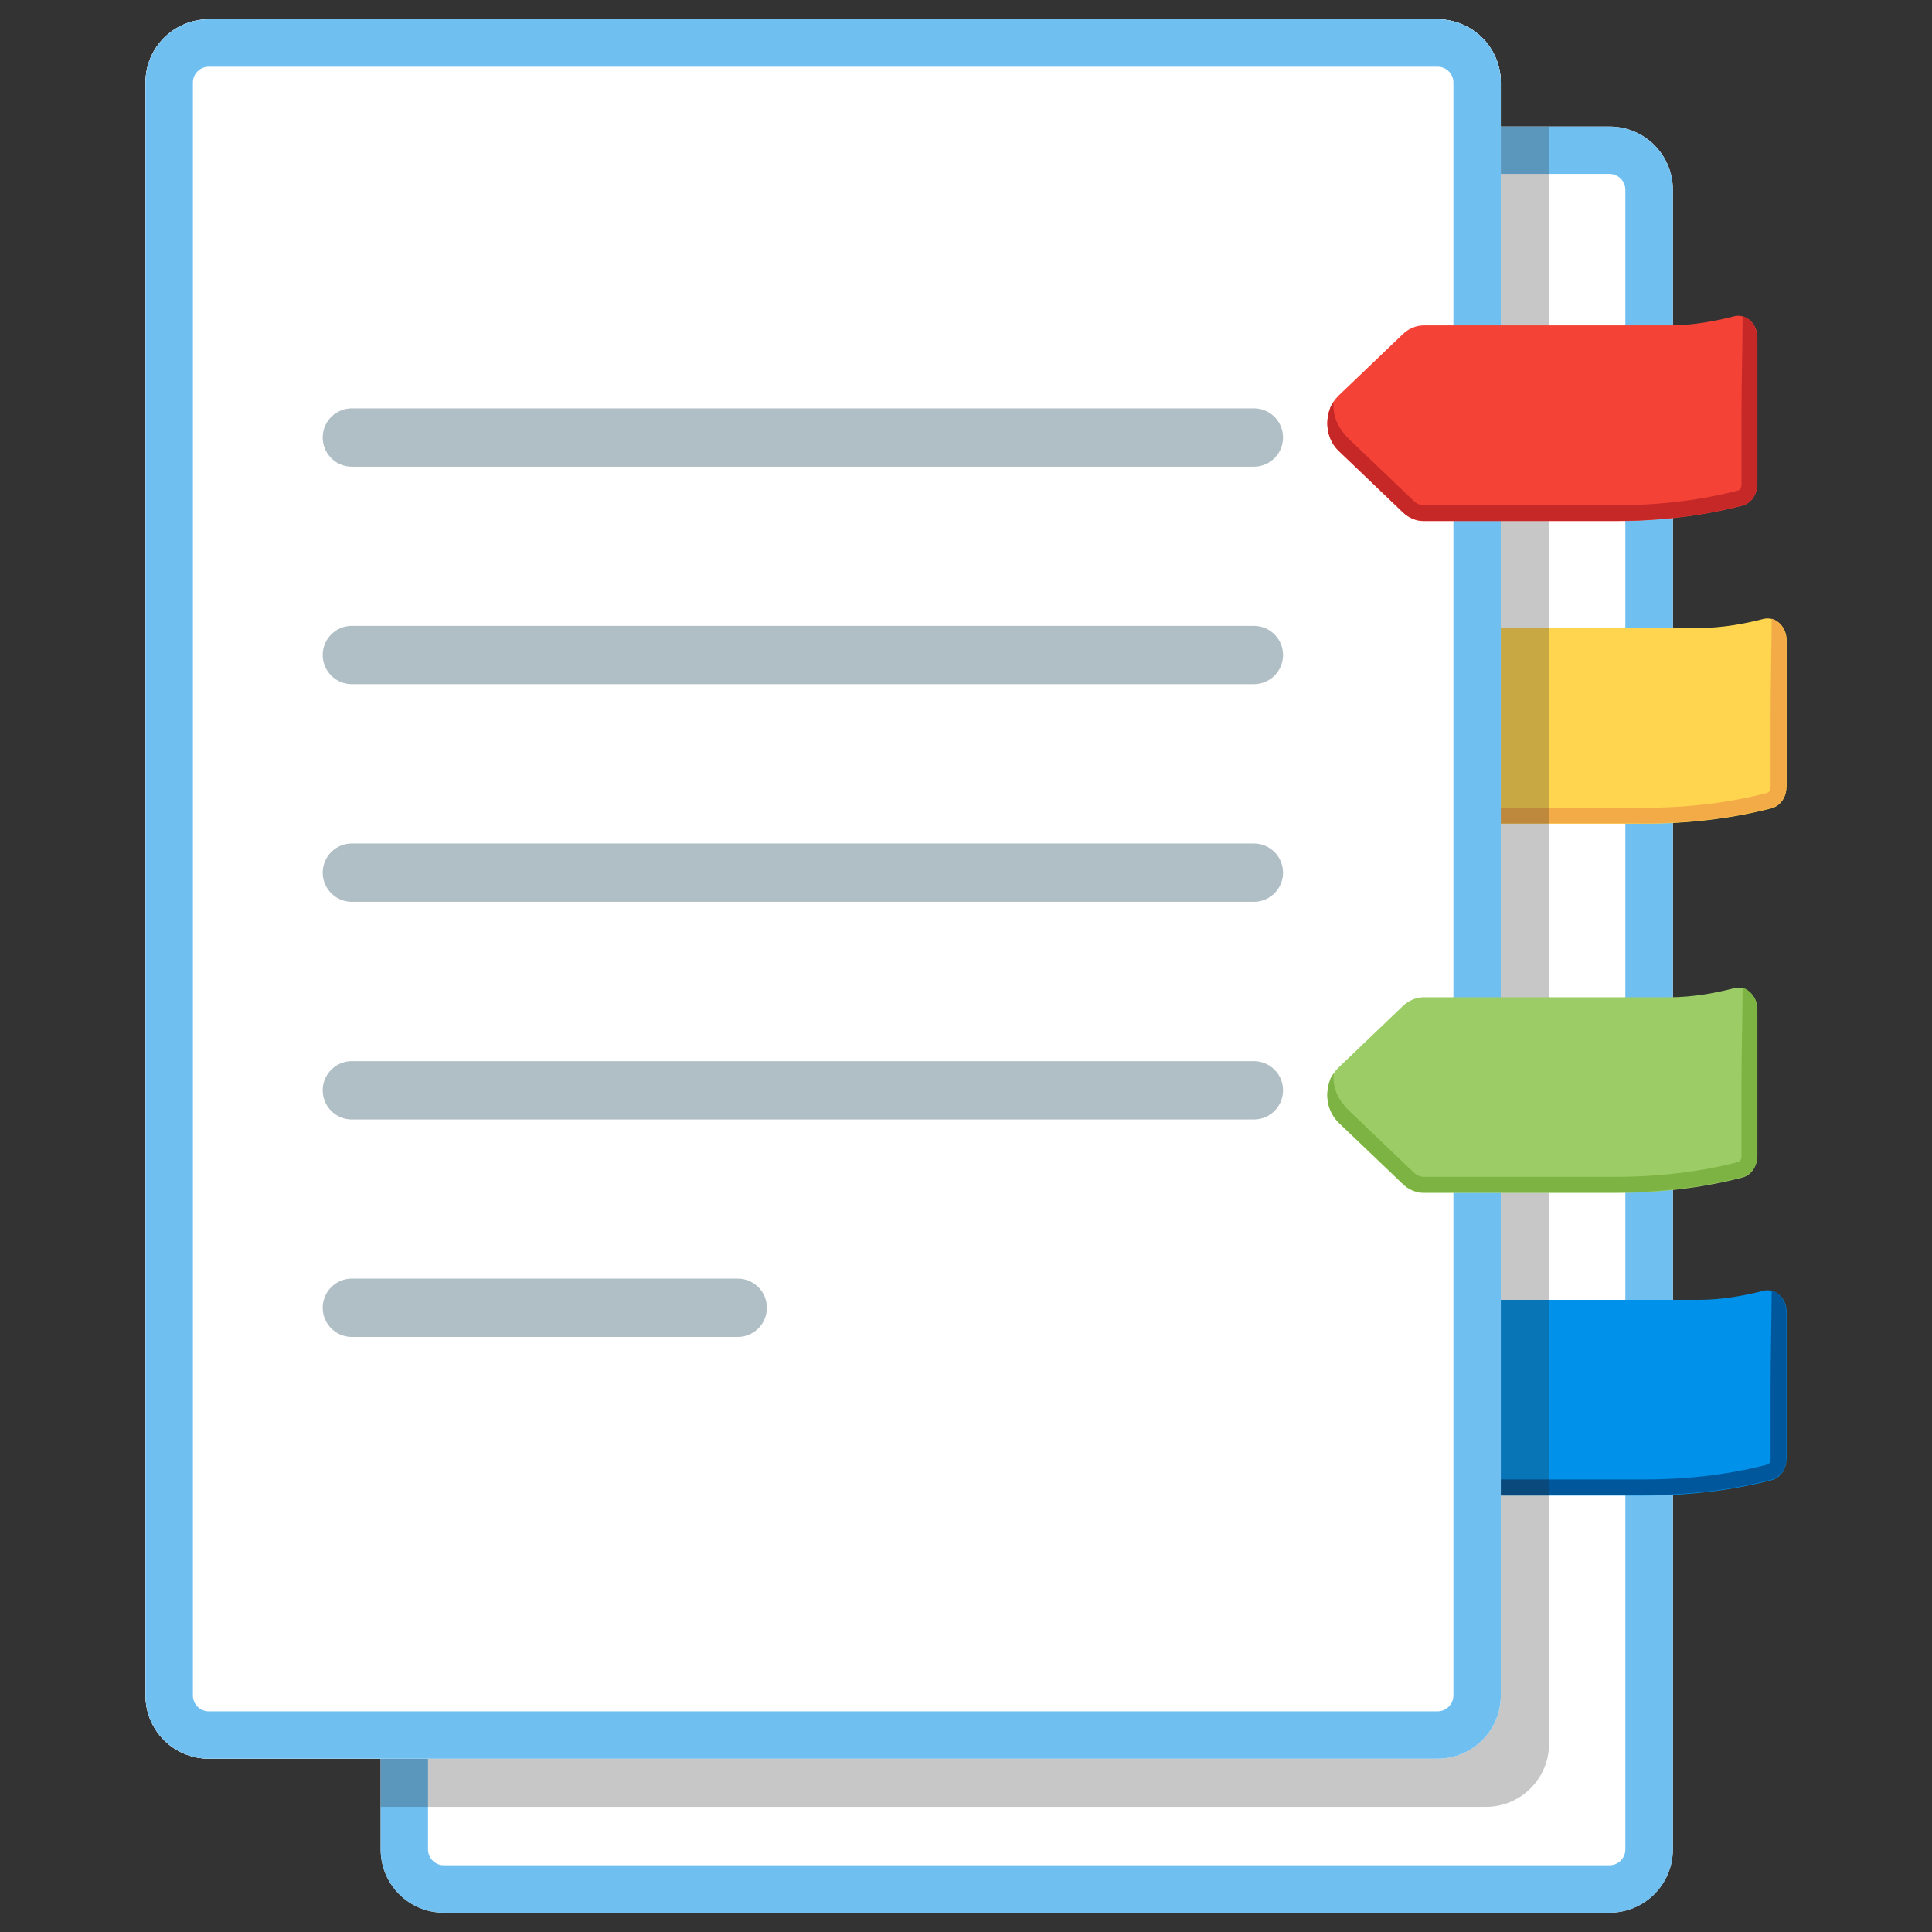
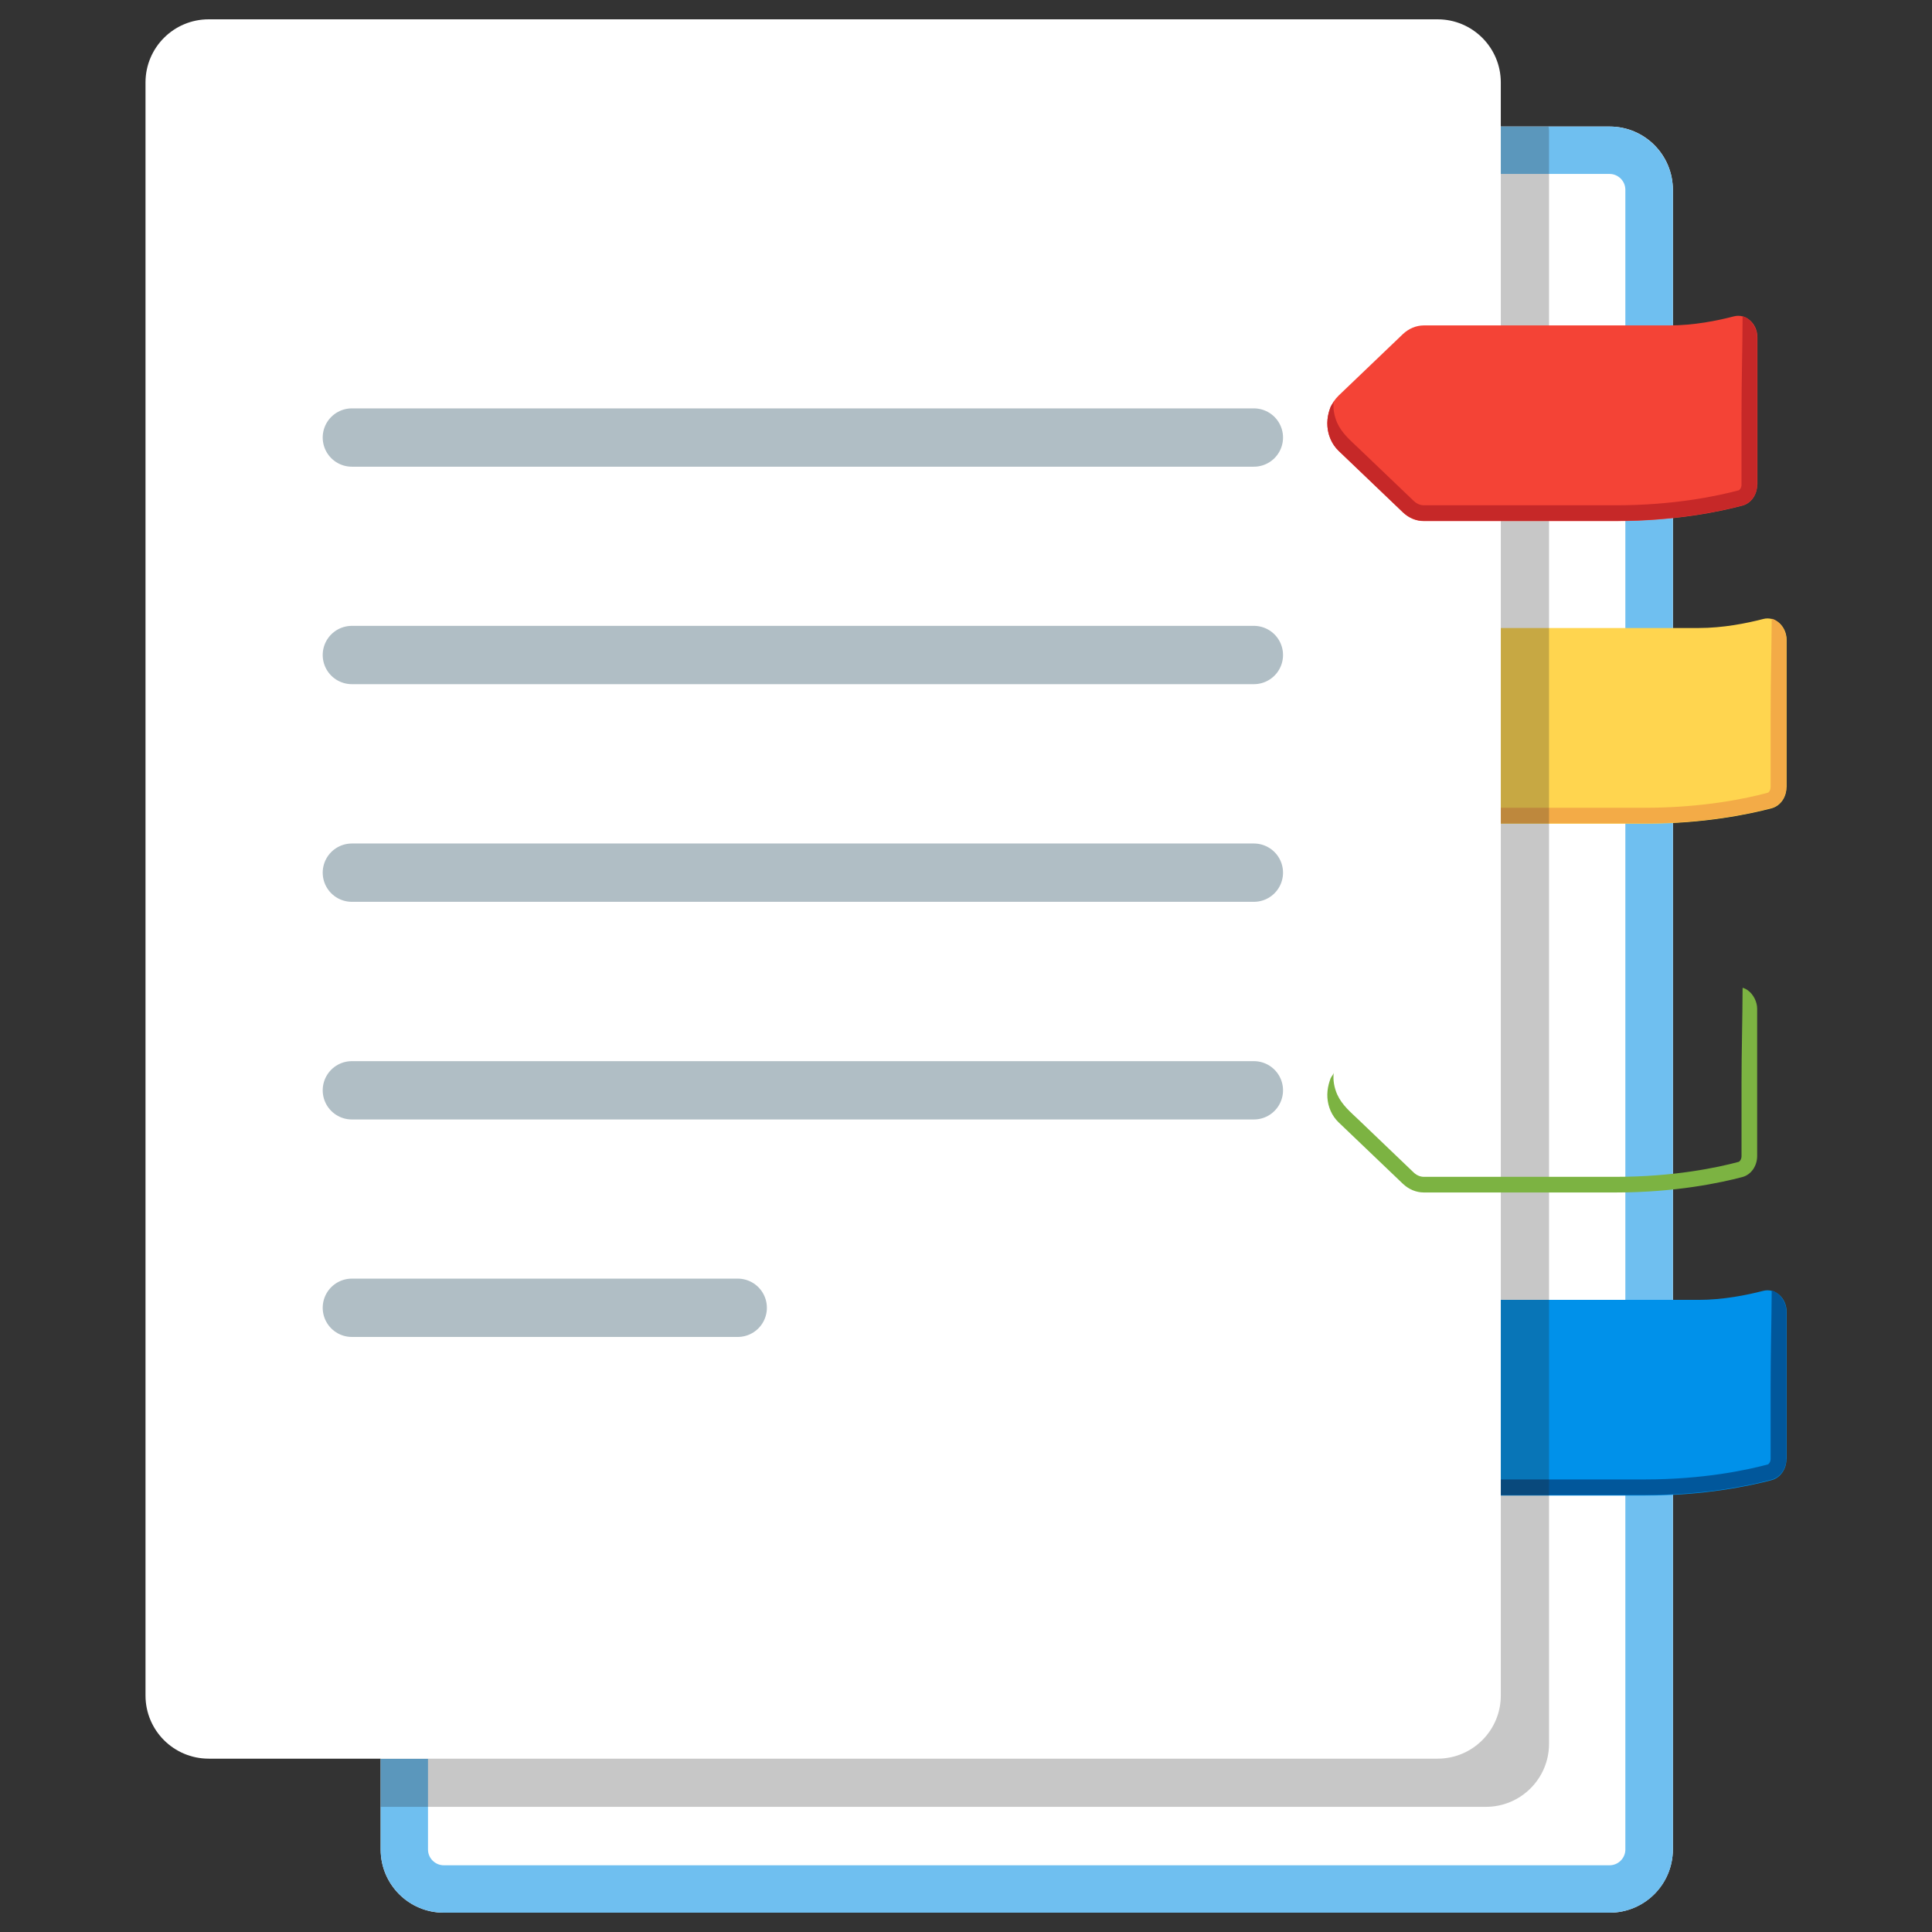
<svg xmlns="http://www.w3.org/2000/svg" fill="none" height="100%" overflow="visible" preserveAspectRatio="none" style="display: block;" viewBox="0 0 32 32" width="100%">
  <rect x="0" y="0" width="32" height="32" fill="#333333" stroke="none" />
  <g id="Bookmark Tabs Streamline Noto Emojis">
    <g id="Group">
      <path d="M26.659 31.68H7.351C6.773 31.68 6.305 31.212 6.305 30.634V3.143C6.305 2.564 6.773 2.096 7.351 2.096H26.662C27.24 2.096 27.708 2.564 27.708 3.143V30.634C27.706 31.212 27.238 31.68 26.659 31.68Z" fill="white" id="Vector" />
      <g id="Group_2">
        <path d="M26.659 2.096H24.857V2.881H26.659C26.803 2.881 26.921 2.999 26.921 3.143V30.634C26.921 30.777 26.803 30.895 26.659 30.895H7.351C7.207 30.895 7.089 30.777 7.089 30.634V29.129H6.305V30.634C6.305 31.212 6.773 31.68 7.351 31.68H26.662C27.24 31.68 27.708 31.212 27.708 30.634V3.143C27.706 2.567 27.238 2.096 26.659 2.096Z" fill="#6FBFF0" id="Vector_2" />
      </g>
-       <path d="M23.811 29.129H3.457C2.878 29.129 2.41 28.661 2.41 28.083V1.366C2.41 0.788 2.878 0.32 3.457 0.32H23.811C24.389 0.32 24.858 0.788 24.858 1.366V28.083C24.858 28.661 24.389 29.129 23.811 29.129Z" fill="white" id="Vector_3" />
      <path d="M29.589 13.039C29.589 13.204 29.49 13.347 29.346 13.387C28.983 13.483 28.234 13.643 27.253 13.643H24.067C23.942 13.643 23.819 13.593 23.722 13.499L22.657 12.482C22.406 12.241 22.406 11.804 22.657 11.563L23.722 10.546C23.819 10.454 23.942 10.402 24.067 10.402H28.13C28.543 10.402 28.93 10.323 29.202 10.253C29.401 10.2 29.592 10.37 29.592 10.601V13.039H29.589Z" fill="#FFD54F" id="Vector_4" />
      <path d="M29.431 10.289C29.405 10.271 29.376 10.255 29.345 10.248C29.342 10.776 29.327 11.304 29.327 11.833V13.036C29.327 13.088 29.298 13.125 29.28 13.13C28.932 13.225 28.204 13.379 27.252 13.379H24.066C24.009 13.379 23.948 13.353 23.901 13.308L22.991 12.437C22.855 12.306 22.714 12.191 22.633 12.013C22.583 11.901 22.559 11.775 22.575 11.652C22.572 11.681 22.533 11.72 22.523 11.749C22.51 11.78 22.502 11.817 22.491 11.848C22.473 11.919 22.465 11.995 22.47 12.068C22.481 12.22 22.544 12.369 22.656 12.476L23.721 13.494C23.818 13.585 23.941 13.638 24.066 13.638H27.252C28.233 13.638 28.981 13.478 29.345 13.382C29.489 13.342 29.588 13.198 29.588 13.034V10.593C29.588 10.483 29.528 10.357 29.431 10.289Z" fill="#F3AB47" id="Vector_5" />
      <path d="M29.589 24.167C29.589 24.331 29.49 24.475 29.346 24.515C28.983 24.611 28.234 24.771 27.253 24.771H24.067C23.942 24.771 23.819 24.721 23.722 24.627L22.657 23.609C22.406 23.369 22.406 22.932 22.657 22.691L23.722 21.674C23.819 21.582 23.942 21.53 24.067 21.53H28.13C28.543 21.53 28.93 21.451 29.202 21.381C29.401 21.328 29.592 21.498 29.592 21.729V24.167H29.589Z" fill="#0091EA" id="Vector_6" />
      <path d="M29.431 21.415C29.405 21.397 29.376 21.381 29.345 21.373C29.342 21.901 29.327 22.43 29.327 22.958V24.162C29.327 24.214 29.298 24.251 29.28 24.256C28.932 24.35 28.204 24.504 27.252 24.504H24.066C24.009 24.504 23.948 24.478 23.901 24.434L22.991 23.563C22.855 23.432 22.714 23.317 22.633 23.139C22.583 23.026 22.559 22.901 22.575 22.778C22.572 22.807 22.533 22.846 22.523 22.875C22.51 22.906 22.502 22.943 22.491 22.974C22.473 23.045 22.465 23.12 22.47 23.194C22.481 23.346 22.544 23.495 22.656 23.602L23.721 24.619C23.818 24.711 23.941 24.763 24.066 24.763H27.252C28.233 24.763 28.981 24.604 29.345 24.507C29.489 24.468 29.588 24.324 29.588 24.159V21.718C29.588 21.608 29.528 21.485 29.431 21.415Z" fill="#01579B" id="Vector_7" />
      <path d="M3.215 2.096C3.212 2.12 6.105 2.141 6.105 2.164L6.304 9.434V29.927H24.611C25.189 29.927 25.657 29.459 25.657 28.881V2.164C25.657 2.141 25.652 2.12 25.649 2.096H3.215Z" fill="#212121" id="Vector_8" opacity="0.25" />
      <path d="M23.811 29.129H3.457C2.878 29.129 2.41 28.661 2.41 28.083V1.366C2.41 0.788 2.878 0.32 3.457 0.32H23.811C24.389 0.32 24.858 0.788 24.858 1.366V28.083C24.858 28.661 24.389 29.129 23.811 29.129Z" fill="white" id="Vector_9" />
      <g id="Group_3">
-         <path d="M23.811 1.105C23.955 1.105 24.073 1.222 24.073 1.366V28.083C24.073 28.227 23.955 28.345 23.811 28.345H3.457C3.313 28.345 3.195 28.227 3.195 28.083V1.366C3.195 1.222 3.313 1.105 3.457 1.105H23.811ZM23.811 0.32H3.457C2.878 0.32 2.41 0.788 2.41 1.366V28.083C2.41 28.661 2.878 29.129 3.457 29.129H23.811C24.389 29.129 24.858 28.661 24.858 28.083V1.366C24.858 0.788 24.389 0.32 23.811 0.32Z" fill="#6FBFF0" id="Vector_10" />
-       </g>
+         </g>
      <g id="Group_4">
        <g id="Group_5">
          <path d="M5.828 7.247H20.768" id="Vector_11" stroke="#B0BEC5" stroke-linecap="round" stroke-miterlimit="10" stroke-width="0.966" />
          <path d="M5.828 10.849H20.768" id="Vector_12" stroke="#B0BEC5" stroke-linecap="round" stroke-miterlimit="10" stroke-width="0.966" />
          <path d="M5.828 14.454H20.768" id="Vector_13" stroke="#B0BEC5" stroke-linecap="round" stroke-miterlimit="10" stroke-width="0.966" />
          <path d="M5.828 18.059H20.768" id="Vector_14" stroke="#B0BEC5" stroke-linecap="round" stroke-miterlimit="10" stroke-width="0.966" />
          <path d="M5.828 21.661H12.219" id="Vector_15" stroke="#B0BEC5" stroke-linecap="round" stroke-miterlimit="10" stroke-width="0.966" />
        </g>
      </g>
      <path d="M29.105 8.026C29.105 8.191 29.006 8.335 28.862 8.374C28.498 8.471 27.75 8.631 26.769 8.631H23.583C23.457 8.631 23.334 8.581 23.237 8.487L22.173 7.469C21.922 7.229 21.922 6.792 22.173 6.551L23.237 5.533C23.334 5.442 23.457 5.39 23.583 5.39H27.645C28.059 5.39 28.446 5.311 28.718 5.24C28.917 5.188 29.108 5.358 29.108 5.588V8.026H29.105Z" fill="#F44336" id="Vector_16" />
-       <path d="M29.105 19.155C29.105 19.32 29.006 19.464 28.862 19.503C28.498 19.6 27.75 19.759 26.769 19.759H23.583C23.457 19.759 23.334 19.709 23.237 19.615L22.173 18.598C21.922 18.357 21.922 17.92 22.173 17.68L23.237 16.662C23.334 16.57 23.457 16.518 23.583 16.518H27.645C28.059 16.518 28.446 16.439 28.718 16.369C28.917 16.317 29.108 16.487 29.108 16.717V19.155H29.105Z" fill="#9CCC65" id="Vector_17" />
      <path d="M28.95 5.28C28.924 5.261 28.895 5.246 28.863 5.238C28.861 5.766 28.845 6.295 28.845 6.823V8.026C28.845 8.079 28.816 8.115 28.798 8.121C28.45 8.215 27.723 8.369 26.77 8.369H23.582C23.524 8.369 23.464 8.343 23.417 8.298L22.506 7.427C22.37 7.297 22.229 7.181 22.148 7.004C22.099 6.891 22.075 6.766 22.091 6.643C22.088 6.671 22.049 6.711 22.038 6.739C22.025 6.771 22.017 6.807 22.007 6.839C21.989 6.909 21.981 6.985 21.986 7.059C21.996 7.21 22.059 7.359 22.172 7.467L23.236 8.484C23.333 8.576 23.456 8.628 23.582 8.628H26.768C27.749 8.628 28.497 8.468 28.861 8.372C29.005 8.332 29.104 8.189 29.104 8.024V5.583C29.104 5.473 29.044 5.348 28.95 5.28Z" fill="#C62828" id="Vector_18" />
      <path d="M28.95 16.403C28.924 16.384 28.895 16.369 28.863 16.361C28.861 16.889 28.845 17.418 28.845 17.946V19.149C28.845 19.202 28.816 19.238 28.798 19.244C28.45 19.338 27.723 19.492 26.77 19.492H23.582C23.524 19.492 23.464 19.466 23.417 19.422L22.506 18.55C22.37 18.42 22.229 18.305 22.148 18.127C22.099 18.014 22.075 17.889 22.091 17.766C22.088 17.794 22.049 17.834 22.038 17.862C22.025 17.894 22.017 17.93 22.007 17.962C21.989 18.032 21.981 18.108 21.986 18.181C21.996 18.333 22.059 18.482 22.172 18.59L23.236 19.607C23.333 19.699 23.456 19.751 23.582 19.751H26.768C27.749 19.751 28.497 19.591 28.861 19.495C29.005 19.456 29.104 19.312 29.104 19.147V16.706C29.104 16.596 29.044 16.471 28.95 16.403Z" fill="#7CB342" id="Vector_19" />
    </g>
  </g>
</svg>